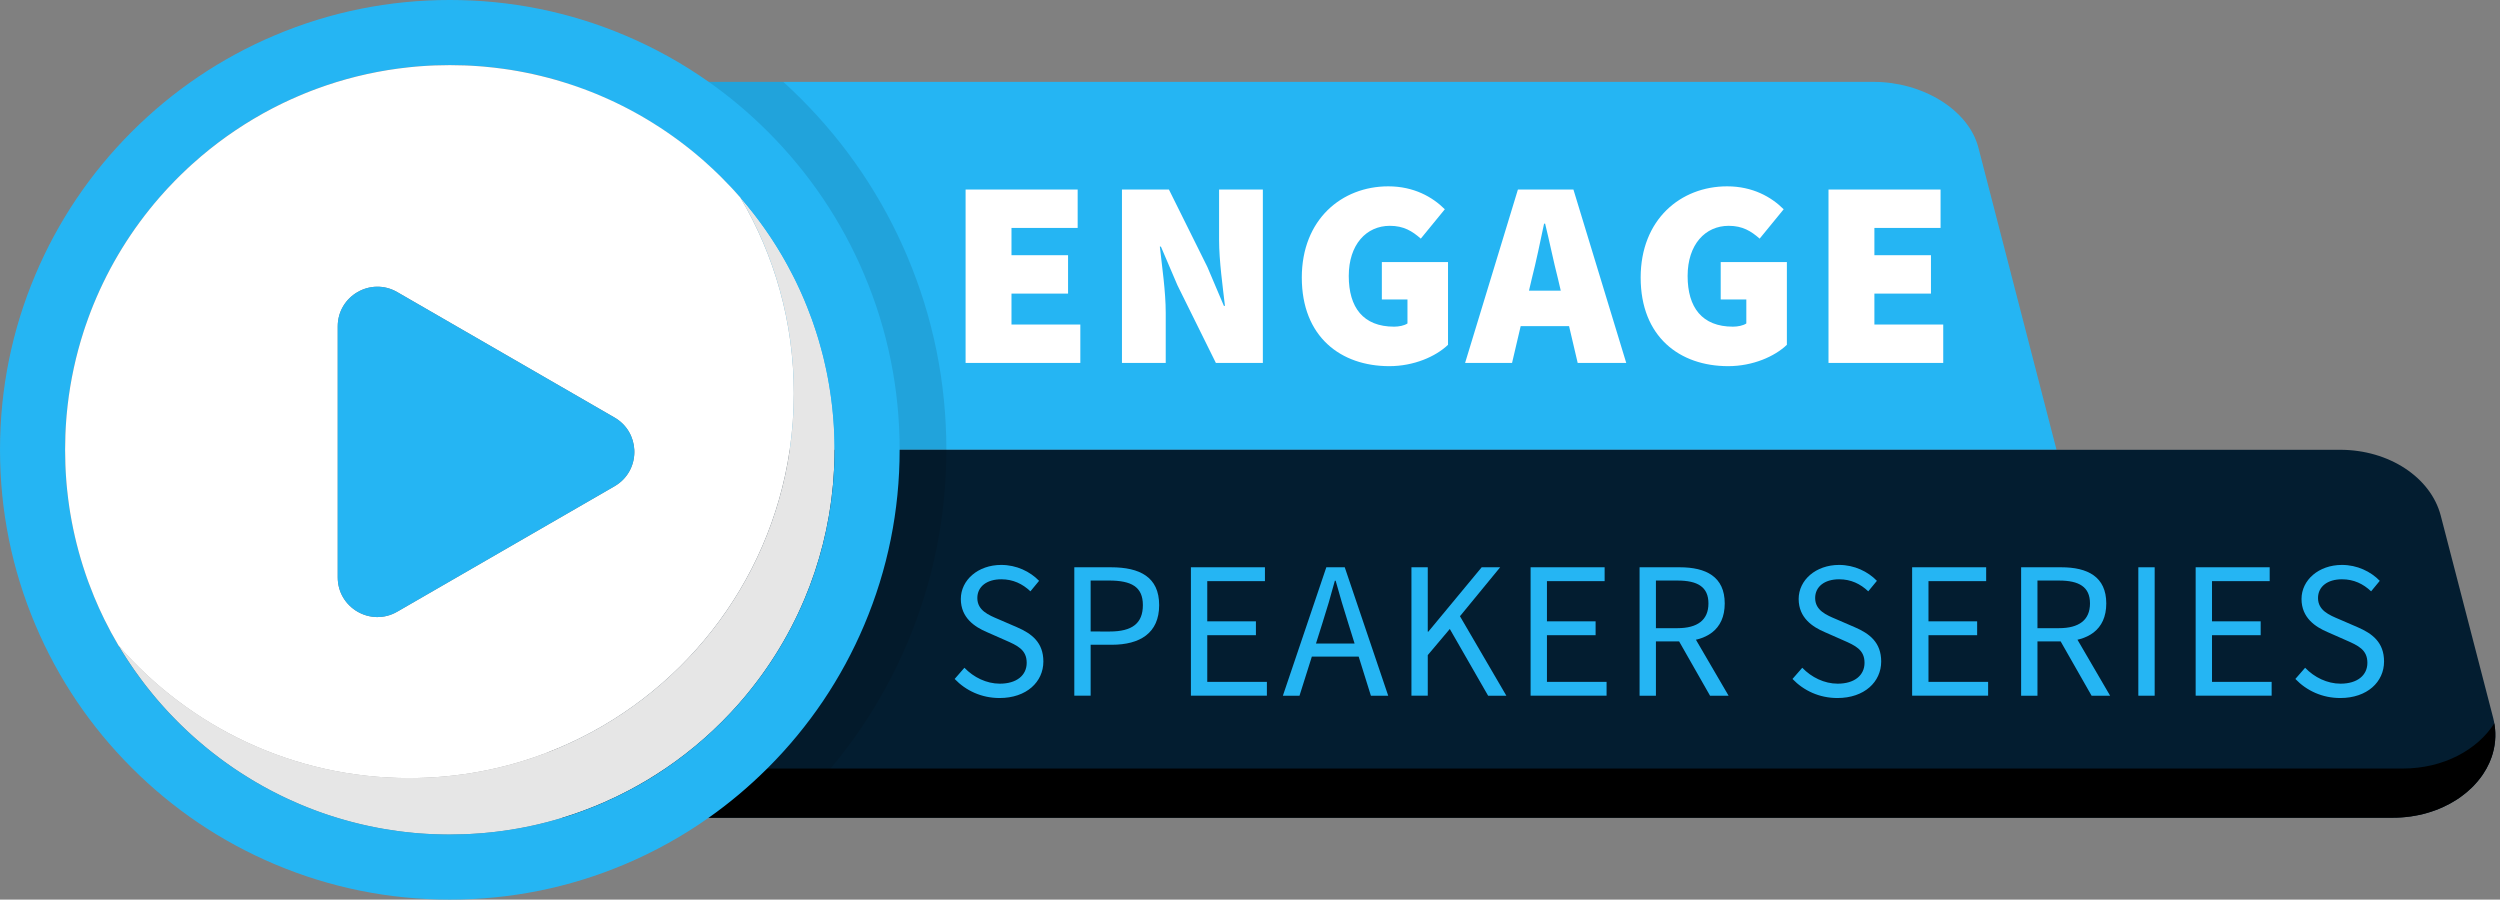
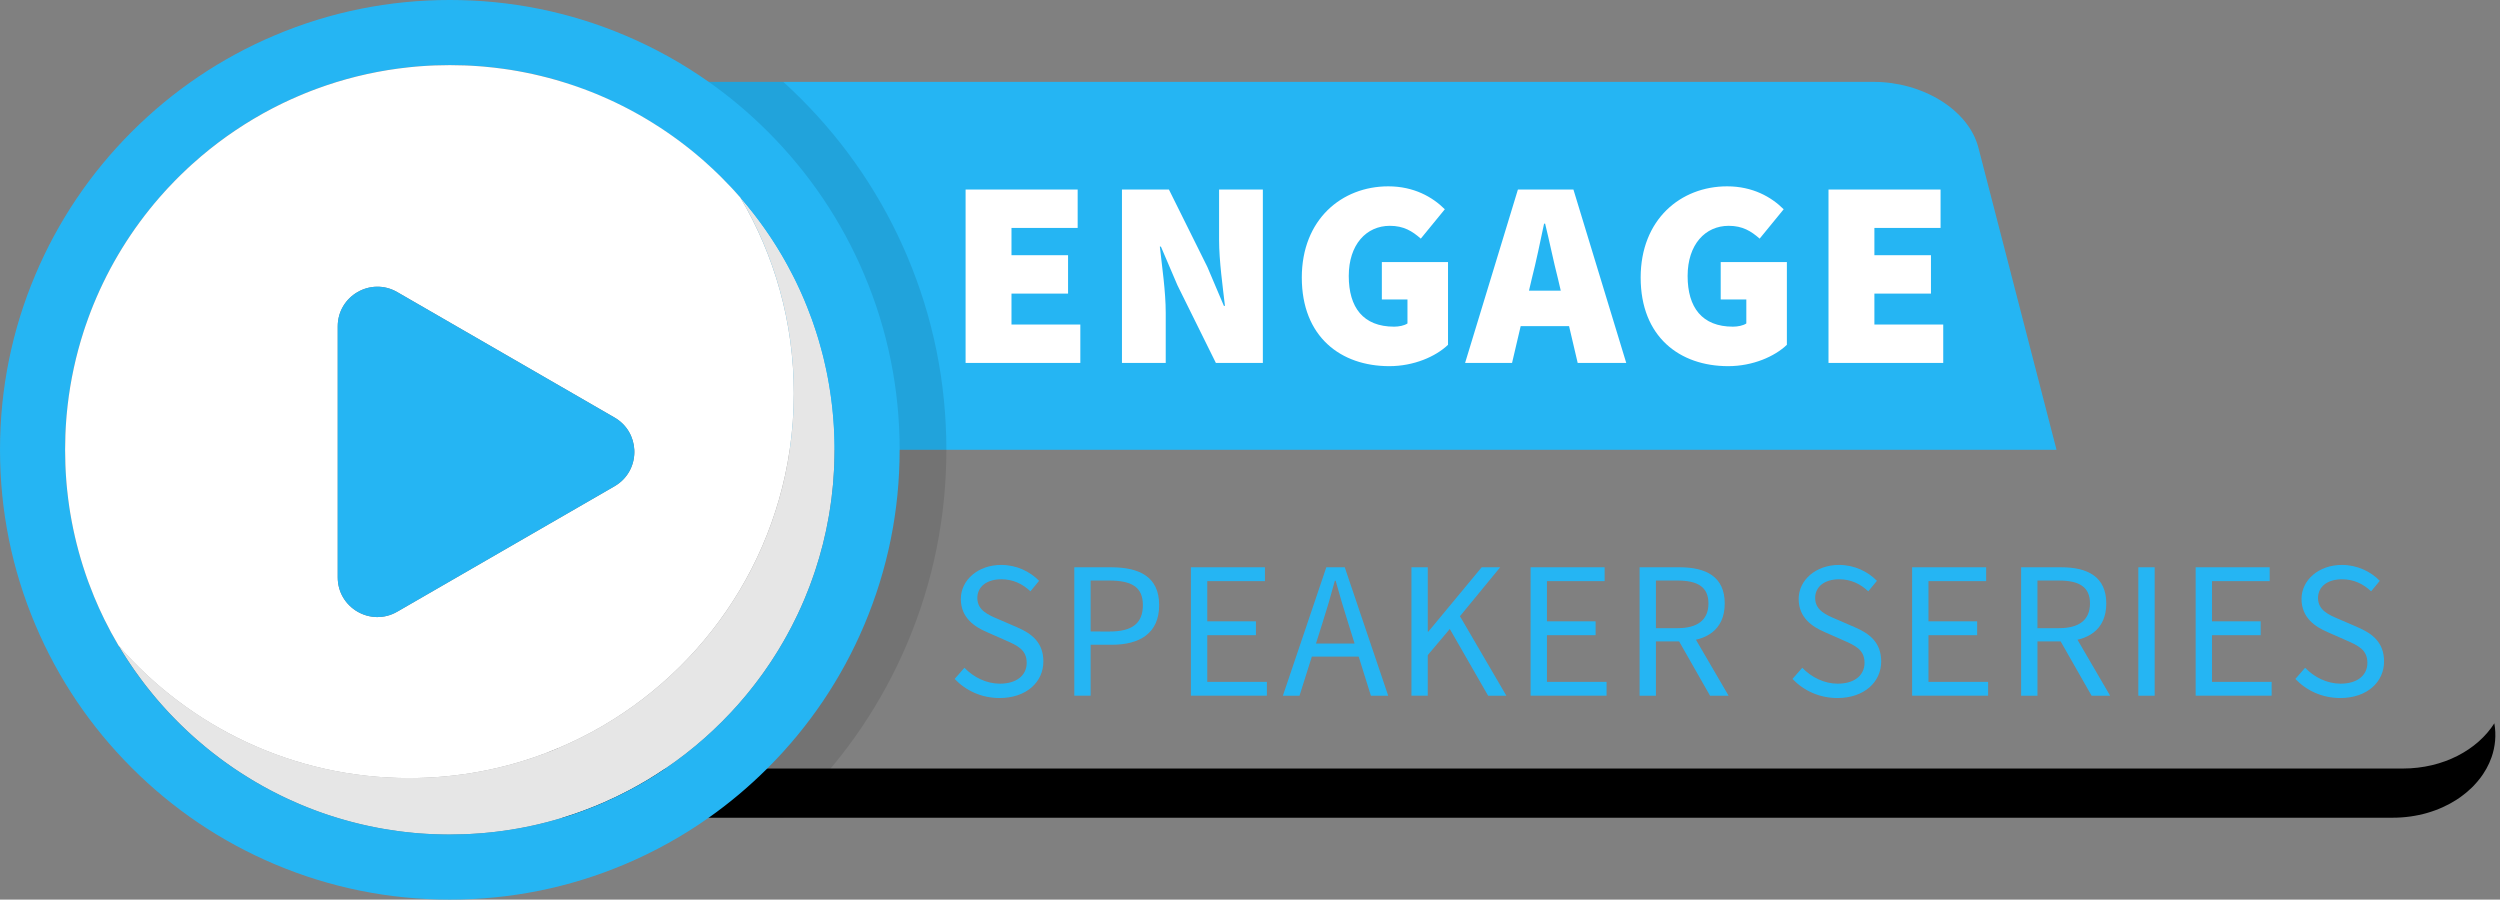
<svg xmlns="http://www.w3.org/2000/svg" fill="none" height="86" viewBox="0 0 239 86" width="239">
  <rect x="0" y="0" width="239" height="86" fill="#808080" stroke="none" />
  <clipPath id="a">
    <path d="m0 0h238.557v86h-238.557z" />
  </clipPath>
  <g clip-path="url(#a)">
    <path d="m196.6 43h-121.105c.26-1.763.395-3.566.395-5.401 0-6.825-1.86-13.216-5.099-18.696-.184-.212-.371-.422-.561-.632-.098-.109-.198-.216-.298-.324-.301-.323-.608-.64-.92-.952-.106-.106-.212-.211-.318-.314-.186-.18-.373-.36-.562-.538-.245-.23-.493-.457-.744-.679-.221-.196-.445-.388-.67-.578-.02-.017-.041-.034-.06-.051-.214-.18-.43-.358-.649-.534-.008-.006-.016-.012-.022-.018-2.116-1.695-4.424-3.162-6.885-4.361-.025-.012-.048-.024-.073-.035-.243-.118-.489-.234-.736-.347-.029-.013-.058-.026-.086-.039-.543-.247-1.092-.48-1.649-.701-.017-.007-.034-.013-.052-.02-.249-.098-.498-.194-.75-.286-.046-.017-.091-.034-.139-.051-.271-.098-.542-.195-.815-.288-.338-.114-.676-.222-1.018-.327h125.342c4.634 0 9.064 2.63 10.013 6.302l7.464 28.871z" fill="#25b5f3" />
-     <path d="m238.31 72.019c-.035.126-.074.25-.117.373h-.002c-.064.187-.136.37-.217.549-.082.18-.171.358-.268.534-.097.174-.2.345-.313.513-.073.113-.151.222-.232.331-.202.272-.424.534-.665.785-.048.05-.097.098-.146.148-.025.026-.051.051-.078.074-.325.317-.681.612-1.064.884-.118.084-.238.165-.363.245-1.662 1.07-3.774 1.719-6.107 1.719h-176.367v-6.259c.328-.127.654-.259.977-.395 11.65-4.895 20.248-15.617 22.146-28.519h148.234c4.646 0 8.657 2.63 9.609 6.302l5.008 19.32c.264 1.02.273 2.026.068 2.982 0 .004-.002.009-.003.013-.027.127-.059.254-.094.379-.003.006-.004.014-.007.021z" fill="#031d30" />
    <path d="m238.193 72.391h-.002c-.064.186-.137.369-.217.549-.082.18-.171.358-.268.534-.097.174-.201.345-.313.513-.074.112-.153.222-.232.331-.203.272-.426.535-.665.785-.048.05-.097.098-.146.148-.025.026-.051.051-.078.075-.325.317-.681.612-1.064.884-.118.084-.239.165-.363.245-1.662 1.07-3.774 1.719-6.107 1.719h-176.367v-6.259c.328-.127.654-.259.977-.395v1.952h176.367c3.872 0 7.134-1.788 8.743-4.323.198 1.122.09 2.221-.265 3.244z" fill="#000" />
    <path d="m79.782 43c0 .475-.009.95-.028 1.422-.005.157-.013.314-.021.471-.022.45-.054.897-.092 1.343-.003.039-.006.077-.01.115-.348 3.856-1.292 7.542-2.738 10.963h-.001c-1.567 3.706-3.724 7.1-6.352 10.067-.222.251-.449.5-.679.744-.279.298-.562.591-.852.88-.289.289-.582.573-.88.852-.255.239-.514.476-.777.708-1.184 1.046-2.436 2.018-3.748 2.906-1.112.753-2.268 1.448-3.463 2.078-.394.208-.793.408-1.194.602-.403.195-.81.382-1.22.561-.272.119-.547.235-.823.348-.417.171-.836.334-1.256.487-.283.103-.565.203-.85.299-.338.114-.676.222-1.018.327-2.11.646-4.302 1.108-6.555 1.366-.288.033-.577.061-.866.088-.041.005-.081.009-.122.012-.446.038-.893.069-1.343.092-.157.008-.314.016-.471.021-.472.018-.947.028-1.422.028-.156 0-.31-.001-.466-.003-.025 0-.051-.001-.077-.001-.03 0-.059-.001-.088-.001-.203-.004-.404-.008-.607-.016-.051-.001-.103-.003-.156-.005-.009 0-.018 0-.029 0-.157-.005-.314-.013-.471-.021-.156-.008-.313-.016-.468-.026h-.003c-.152-.009-.303-.021-.454-.031-.004-.001-.008-.001-.012-.001-.099-.008-.199-.016-.298-.024-.035-.003-.072-.005-.108-.009-.02-.001-.039-.003-.06-.005-.047-.004-.093-.008-.14-.013-.281-.026-.562-.055-.841-.088-.13-.016-.259-.031-.387-.047-.408-.051-.814-.11-1.216-.175-.101-.016-.202-.033-.301-.05-.149-.025-.298-.051-.446-.079-.103-.018-.205-.037-.307-.056-.149-.029-.298-.059-.446-.089-.059-.012-.118-.024-.175-.037-.102-.02-.203-.042-.303-.064-.137-.029-.275-.06-.412-.092-.021-.005-.042-.01-.063-.014-.13-.03-.259-.061-.389-.093-.195-.047-.387-.096-.58-.146-.101-.025-.202-.052-.302-.08-.243-.065-.484-.133-.725-.204-.091-.026-.184-.054-.276-.081-.111-.033-.221-.067-.331-.101-.144-.044-.288-.09-.43-.137-.128-.041-.255-.084-.382-.126-.072-.024-.143-.047-.214-.073-.034-.012-.068-.024-.101-.035-.052-.018-.105-.037-.157-.055-.103-.035-.205-.072-.307-.11-.039-.013-.077-.027-.116-.042-.077-.028-.154-.056-.232-.086-.061-.022-.122-.044-.183-.068-.141-.054-.284-.108-.425-.165-.073-.029-.146-.058-.218-.088-.061-.024-.124-.048-.184-.075-.029-.012-.058-.024-.086-.035-.114-.046-.228-.093-.34-.141-.037-.016-.073-.031-.11-.047-.069-.03-.139-.059-.207-.09-.251-.107-.502-.22-.751-.335-.052-.024-.106-.048-.16-.073-.026-.013-.051-.025-.076-.037-.034-.016-.068-.031-.102-.048-.076-.034-.15-.069-.225-.107-.091-.043-.182-.088-.272-.132-.245-.12-.487-.243-.727-.368-.046-.022-.091-.046-.137-.072-.02-.011-.039-.021-.058-.03-.022-.01-.044-.022-.067-.035-.437-.232-.869-.472-1.295-.721-.16-.094-.319-.188-.477-.284-.36-.217-.716-.439-1.067-.67-.149-.097-.298-.195-.445-.294-.148-.098-.293-.198-.438-.298-.198-.137-.393-.275-.586-.416-.131-.093-.26-.188-.389-.284-.286-.212-.57-.429-.85-.651-.078-.061-.157-.123-.234-.186-.054-.042-.107-.085-.161-.13-.081-.065-.162-.132-.242-.198-.263-.216-.522-.437-.778-.661-.014-.01-.029-.024-.042-.037-.013-.012-.028-.024-.041-.037-.044-.038-.088-.076-.132-.114-.005-.005-.012-.011-.018-.017-.044-.041-.09-.081-.136-.123-.031-.028-.063-.055-.094-.084-.033-.03-.065-.059-.098-.089-.116-.106-.234-.213-.351-.322-.098-.094-.198-.186-.294-.28-.077-.073-.154-.146-.23-.221-.03-.029-.059-.056-.088-.085-.106-.102-.211-.205-.314-.31-.132-.132-.264-.266-.392-.4-.084-.082-.164-.166-.241-.25-.05-.051-.098-.102-.146-.154-.025-.025-.048-.05-.072-.076-.064-.067-.127-.135-.188-.203-.041-.042-.078-.085-.116-.127-.127-.137-.251-.275-.374-.415-.106-.12-.212-.241-.315-.362-.083-.094-.164-.19-.245-.286-.093-.108-.184-.218-.275-.328-.191-.23-.379-.463-.562-.699-.08-.099-.158-.201-.235-.302-.03-.037-.059-.075-.086-.113-.073-.096-.145-.191-.216-.286-.187-.247-.369-.497-.547-.75-.074-.106-.149-.212-.224-.319-.004-.004-.006-.008-.009-.013-.082-.119-.165-.239-.246-.36-.267-.394-.526-.793-.776-1.198-.056-.089-.111-.178-.166-.268-.08-.131-.16-.264-.237-.396 6.743 7.767 16.69 12.677 27.783 12.677 4.675 0 9.148-.872 13.262-2.463.328-.127.654-.259.977-.395 11.65-4.895 20.248-15.617 22.146-28.519.26-1.763.395-3.566.395-5.401 0-6.825-1.86-13.216-5.099-18.696l.028.031c.191.221.379.445.566.671.187.226.371.457.553.688.085.107.169.215.251.323.097.126.192.251.286.378.088.117.174.233.259.351.102.14.204.28.305.422.148.209.293.42.437.632.15.221.298.445.444.671.061.093.122.187.18.282.02.03.041.061.06.094.063.101.127.201.188.303.069.111.137.224.204.336.005.006.009.014.014.022.064.107.128.216.191.324.127.213.25.429.37.646.05.088.098.175.146.264.222.403.437.812.644 1.227.033.067.067.134.099.202.047.094.093.188.137.282.044.09.088.18.13.271.05.105.098.208.145.313.118.255.233.51.344.769.012.026.022.051.033.077.029.065.058.132.086.199h.001c.013.034.028.065.039.098.084.195.164.391.241.589.14.351.275.704.404 1.061.042.115.084.23.124.347.046.131.092.262.136.394.061.178.12.357.178.539.027.081.052.161.077.242.027.086.055.174.081.26.005.016.01.031.014.048.038.123.075.245.11.367.117.395.226.794.33 1.196.037.141.072.284.106.425.101.413.195.829.283 1.249.022.11.044.218.065.328.003.011.005.021.006.031.024.118.046.235.068.353.005.026.01.054.014.081.024.124.046.248.067.373.025.137.047.275.069.412.018.114.037.229.054.344.022.144.044.289.064.436.022.152.042.305.061.459.018.141.035.284.052.426.001.011.003.022.004.034.014.128.029.256.042.386.014.14.028.28.041.421.012.126.022.251.033.377.004.026.005.052.007.079.009.119.018.239.026.36.003.018.004.038.004.058.008.097.014.192.02.289.008.12.014.242.02.362.008.15.014.301.02.451.003.021.003.043.003.064.003.048.004.098.005.146.001.03.003.061.003.091.003.063.005.127.006.19v.02c.001.024.001.046.001.068.004.132.007.264.008.396.001.156.003.31.003.466z" fill="#fff" />
    <path d="m79.782 43c0 .475-.009.95-.028 1.422-.005.157-.013.314-.021.471-.022.45-.054.897-.092 1.343-.003.039-.006.077-.01.115-.348 3.856-1.292 7.542-2.738 10.963h-.001c-1.567 3.706-3.724 7.1-6.352 10.067-.222.251-.449.5-.679.744-.279.298-.562.591-.852.88-.289.289-.582.573-.88.852-.255.239-.514.476-.777.708-1.184 1.046-2.436 2.018-3.748 2.906-1.112.753-2.268 1.448-3.463 2.078-.394.208-.793.408-1.194.602-.403.195-.81.382-1.22.561-.272.119-.547.235-.823.348-.417.171-.836.334-1.256.487-.283.103-.565.203-.85.299-.338.114-.676.222-1.018.327-2.11.646-4.302 1.108-6.555 1.366-.288.033-.577.061-.866.088-.041.005-.081.009-.122.012-.446.038-.893.069-1.343.092-.157.008-.314.016-.471.021-.472.018-.947.028-1.422.028-.156 0-.31-.001-.466-.003-.026 0-.052-.001-.077-.001-.03 0-.059-.001-.088-.001-.203-.004-.404-.008-.607-.016-.051-.001-.103-.003-.156-.005-.009 0-.018 0-.029 0-.144-.005-.289-.011-.433-.018-.01 0-.02-.001-.03-.001-.103-.005-.208-.012-.311-.017h-.006c-.052-.004-.106-.007-.158-.011h-.003c-.048-.003-.096-.006-.144-.009-.103-.008-.207-.014-.31-.022-.004-.001-.008-.001-.012-.001-.075-.005-.148-.012-.222-.017-.025 0-.051-.004-.076-.006-.035-.003-.072-.005-.108-.009-.02-.003-.041-.004-.06-.005-.047-.004-.093-.008-.14-.013-.281-.026-.562-.055-.841-.088-.027-.004-.055-.007-.081-.009-.102-.013-.204-.025-.306-.038-.408-.051-.814-.11-1.216-.175-.101-.016-.202-.033-.301-.05-.149-.025-.298-.051-.446-.079-.103-.018-.205-.037-.307-.056-.149-.029-.298-.059-.446-.089-.059-.012-.118-.024-.175-.037-.102-.02-.203-.042-.303-.064-.137-.029-.275-.06-.412-.092-.021-.005-.042-.01-.063-.014-.13-.03-.259-.061-.389-.093-.195-.047-.387-.096-.58-.146-.101-.025-.202-.052-.302-.08-.243-.065-.484-.133-.725-.204-.091-.026-.184-.054-.276-.081-.111-.033-.221-.067-.331-.101-.144-.044-.288-.09-.43-.137-.033-.011-.065-.021-.098-.031-.094-.031-.19-.063-.284-.094-.072-.024-.143-.047-.214-.073-.034-.012-.068-.024-.101-.035-.035-.01-.069-.024-.105-.035-.017-.006-.034-.013-.052-.02-.028-.009-.055-.02-.084-.029-.075-.026-.149-.052-.224-.081-.039-.013-.077-.027-.116-.042-.077-.028-.154-.056-.232-.086-.061-.022-.122-.046-.183-.068-.141-.054-.284-.108-.425-.165-.073-.029-.146-.058-.218-.088-.061-.024-.124-.048-.184-.075-.029-.012-.058-.024-.086-.035-.114-.046-.228-.093-.34-.141-.037-.016-.073-.031-.11-.047-.069-.03-.139-.059-.207-.09-.251-.107-.502-.22-.751-.335-.079-.037-.157-.073-.235-.11-.034-.016-.068-.031-.102-.048-.076-.034-.15-.069-.225-.107-.091-.043-.182-.088-.272-.132-.245-.12-.487-.243-.727-.368-.046-.022-.091-.046-.137-.072-.02-.011-.039-.021-.058-.03-.022-.01-.044-.022-.067-.035-.437-.232-.869-.472-1.295-.721-.16-.094-.319-.188-.477-.284-.36-.217-.716-.439-1.067-.67-.149-.097-.298-.195-.445-.294-.148-.098-.293-.198-.438-.298-.198-.137-.393-.275-.586-.416-.131-.093-.26-.188-.389-.284-.286-.212-.57-.429-.85-.651-.078-.061-.157-.123-.234-.186-.054-.042-.107-.085-.161-.13-.081-.065-.162-.132-.242-.198-.263-.216-.522-.437-.778-.661-.014-.01-.029-.024-.042-.037-.013-.012-.028-.024-.041-.037-.097-.082-.192-.168-.286-.254-.031-.028-.063-.055-.094-.084-.033-.03-.065-.059-.098-.089-.116-.106-.234-.213-.351-.322-.096-.09-.191-.18-.286-.271-.003-.003-.005-.005-.008-.009-.013-.011-.026-.022-.038-.034-.064-.063-.128-.124-.192-.187-.028-.026-.055-.054-.084-.08 0 0-.003-.003-.004-.005-.029-.028-.058-.055-.086-.084-.076-.076-.152-.15-.228-.226-.132-.132-.264-.266-.392-.4-.084-.082-.164-.166-.241-.25-.029-.028-.054-.055-.08-.082-.022-.024-.044-.047-.067-.072-.025-.025-.048-.05-.072-.076-.064-.067-.127-.135-.188-.203-.041-.042-.078-.085-.116-.127-.127-.137-.251-.275-.374-.415-.106-.12-.212-.241-.315-.362-.024-.025-.044-.05-.067-.076-.06-.069-.12-.14-.178-.211-.068-.079-.135-.157-.2-.237-.025-.03-.05-.06-.075-.092-.191-.23-.379-.463-.562-.699-.08-.099-.158-.201-.235-.302-.03-.037-.059-.075-.086-.113-.073-.096-.145-.191-.216-.286-.187-.247-.369-.497-.547-.75-.074-.106-.149-.212-.224-.319-.004-.004-.006-.008-.009-.013-.082-.119-.165-.239-.246-.36-.267-.394-.526-.793-.776-1.198-.056-.089-.111-.178-.166-.268-.08-.131-.16-.264-.237-.396 6.743 7.767 16.69 12.677 27.783 12.677 4.675 0 9.148-.872 13.262-2.463.328-.127.654-.259.977-.395 11.65-4.895 20.248-15.617 22.146-28.519.26-1.763.395-3.566.395-5.401 0-6.825-1.86-13.216-5.099-18.696l.028.031c.077.09.156.18.233.271.086.102.171.205.258.307.025.031.051.061.076.093.187.226.371.457.553.688.085.107.169.215.251.323.097.126.192.251.286.378.088.117.174.233.259.351.102.14.204.28.305.422.148.209.293.42.437.632.15.221.298.445.444.671.061.093.122.187.18.282.02.03.041.061.06.094.063.101.127.201.188.303.069.111.137.224.204.336.005.006.009.014.014.022.064.107.128.216.191.324.127.213.25.429.37.646.05.088.098.175.146.264.222.403.437.812.644 1.227.033.067.067.134.099.202.026.054.054.107.08.161.02.041.039.081.058.122.044.09.088.18.13.271.05.105.098.208.145.313.118.255.233.51.344.769.012.026.022.051.033.077.043.098.085.198.127.297.084.195.164.391.241.589.14.351.275.704.404 1.061.031.084.061.168.091.251.011.031.022.063.033.096.046.131.092.262.136.394.061.178.12.357.178.539.027.081.052.161.077.242.027.086.055.174.081.26.005.016.01.031.014.048.038.123.075.245.11.367.117.395.226.794.33 1.196.037.141.072.284.106.425.101.413.195.829.283 1.249.022.11.044.218.065.328.003.011.005.021.006.031.024.118.046.235.068.353.005.026.01.054.014.081.024.124.046.248.067.373.025.137.047.275.069.412.018.114.037.229.054.344.022.144.044.289.064.436.022.152.042.305.061.459.018.141.035.284.052.426.001.011.003.022.004.034.014.128.029.256.042.386.014.14.028.28.041.421.012.126.022.251.033.377.004.026.005.052.007.079.009.119.018.239.026.36.003.018.004.038.004.058.008.097.014.192.02.289.003.037.004.073.006.11.005.084.009.167.013.252.003.031.004.063.005.096.006.118.012.237.014.356.003.021.003.043.003.064.003.048.004.098.005.146.001.03.003.061.003.091.001.018.003.038.001.056.003.051.004.102.005.153.001.024.001.046.001.068.004.132.007.264.008.396.001.156.003.31.003.466z" fill="#000" opacity=".1" />
    <path d="m80.415 27.198c2.117 5.003 3.189 10.319 3.189 15.802 0 5.483-1.073 10.799-3.189 15.802-2.045 4.835-4.972 9.176-8.703 12.906-2.534 2.534-5.35 4.697-8.411 6.464h11.582c.573-.521 1.135-1.057 1.686-1.607 4.359-4.358 7.781-9.435 10.172-15.087 2.476-5.855 3.732-12.072 3.732-18.478 0-6.407-1.256-12.624-3.732-18.479-2.391-5.653-5.813-10.728-10.172-15.087-.551-.551-1.113-1.087-1.687-1.608h-11.582c3.061 1.768 5.879 3.931 8.412 6.464 3.729 3.729 6.658 8.072 8.703 12.906z" fill="#000" opacity=".1" />
    <path d="m82.625 26.261c-2.165-5.121-5.266-9.719-9.214-13.668-1.761-1.761-3.65-3.351-5.658-4.766-2.496-1.761-5.173-3.247-8.011-4.447-5.303-2.243-10.936-3.38-16.74-3.38-5.804 0-11.435 1.137-16.738 3.38-5.121 2.166-9.72 5.266-13.668 9.214-3.948 3.948-7.049 8.547-9.214 13.668-2.243 5.303-3.381 10.935-3.381 16.739s1.138 11.435 3.381 16.739c2.165 5.121 5.265 9.719 9.214 13.666 3.948 3.949 8.547 7.049 13.668 9.215 5.303 2.243 10.936 3.38 16.738 3.38 5.803 0 11.437-1.137 16.74-3.38 2.837-1.201 5.515-2.687 8.011-4.447 1.983-1.397 3.85-2.967 5.591-4.702.022-.021.044-.043.067-.065 3.948-3.948 7.049-8.545 9.214-13.666 2.243-5.304 3.381-10.935 3.381-16.739s-1.138-11.436-3.381-16.739zm-34.556 53.171s-.005.001-.008.001c-.277.038-.556.073-.835.105-.288.034-.577.063-.866.088-.041.005-.081.009-.122.012-.111.009-.224.02-.335.027-.216.017-.433.031-.65.044-.119.008-.239.013-.358.02-.157.009-.314.016-.471.021-.472.018-.947.027-1.422.027-.156 0-.31-.001-.466-.003-.025 0-.051-.001-.077-.001-.03 0-.059-.001-.088-.001-.203-.004-.404-.008-.607-.016-.051-.001-.103-.003-.156-.005-.009 0-.018 0-.029 0-.078-.003-.157-.005-.235-.009-.067-.003-.132-.005-.198-.009-.011 0-.02-.001-.03-.001-.003 0-.005 0-.008-.001-.067-.003-.135-.005-.203-.01-.034 0-.067-.003-.101-.005h-.006c-.054-.004-.106-.007-.158-.011h-.003c-.048-.003-.096-.007-.144-.009-.028 0-.056-.004-.084-.006-.076-.004-.15-.011-.226-.016-.077-.005-.156-.012-.234-.018-.025 0-.051-.004-.076-.007-.035-.003-.072-.005-.109-.009-.02-.001-.039-.003-.06-.005-.047-.004-.093-.008-.14-.013-.281-.025-.561-.055-.841-.088-.027-.003-.054-.006-.081-.009-.102-.012-.204-.025-.306-.038-.102-.012-.204-.025-.306-.039-1.911-.256-3.793-.663-5.635-1.22-.111-.033-.221-.067-.331-.101-.144-.043-.288-.089-.43-.137-.033-.009-.065-.021-.098-.031-.094-.03-.188-.061-.284-.094-.072-.024-.142-.047-.214-.073-.034-.01-.068-.022-.101-.035-.035-.01-.069-.024-.105-.035-.046-.016-.091-.031-.136-.048-.075-.026-.149-.052-.224-.081-.039-.013-.079-.028-.116-.042-.077-.027-.154-.056-.232-.086-.061-.022-.122-.044-.183-.068-.141-.054-.284-.109-.425-.165-.073-.029-.146-.058-.218-.088-.061-.024-.124-.048-.184-.075-.03-.012-.059-.024-.086-.035-.114-.046-.228-.093-.34-.141-.037-.016-.073-.031-.11-.047-.069-.029-.139-.059-.207-.09-.251-.107-.502-.22-.751-.335-.052-.024-.106-.048-.16-.073-.025-.012-.051-.024-.076-.037-.034-.014-.068-.031-.102-.048-.076-.034-.15-.069-.225-.107-.092-.042-.182-.086-.272-.132-.245-.119-.487-.241-.727-.368-.046-.022-.092-.046-.137-.072-.02-.008-.039-.018-.058-.03-.022-.011-.044-.022-.067-.035-.123-.065-.246-.131-.367-.198-.096-.051-.19-.102-.284-.157-1.864-1.033-3.631-2.229-5.291-3.579-.081-.064-.161-.129-.242-.198-.262-.216-.522-.435-.778-.66-.014-.011-.029-.024-.042-.037-.058-.048-.115-.099-.173-.15-.004-.004-.008-.006-.012-.012-.001-.001-.004-.003-.006-.005-.077-.068-.153-.136-.23-.207-.033-.029-.065-.059-.098-.089-.116-.106-.234-.213-.351-.322-.05-.047-.098-.093-.148-.14-.046-.043-.093-.088-.139-.131-.016-.014-.03-.029-.046-.043-.064-.063-.128-.124-.192-.187-.028-.026-.055-.054-.084-.08-.03-.03-.06-.06-.09-.089-.076-.076-.152-.15-.228-.226-.132-.132-.264-.266-.392-.4-.075-.073-.146-.148-.216-.222-.013-.014-.027-.029-.041-.043-.021-.022-.043-.044-.064-.067-.022-.024-.044-.047-.067-.072-.025-.025-.048-.05-.072-.076-.063-.067-.127-.135-.188-.203-.041-.042-.079-.085-.117-.127-.127-.137-.251-.275-.374-.415-.052-.06-.106-.12-.158-.18-.064-.073-.127-.145-.19-.218-.012-.013-.022-.026-.034-.039-.034-.039-.067-.077-.101-.116-.093-.11-.186-.22-.277-.331-.025-.03-.051-.061-.074-.091-.097-.115-.191-.23-.284-.347-.135-.166-.268-.334-.398-.502-1.542-1.976-2.871-4.101-3.975-6.354-.305-.619-.593-1.248-.862-1.886-.039-.093-.078-.187-.116-.28-.182-.441-.356-.885-.521-1.334-.055-.149-.11-.299-.162-.45-.054-.15-.106-.302-.157-.454-.634-1.871-1.115-3.784-1.435-5.731-.031-.179-.059-.358-.085-.538 0-.008 0-.016-.004-.024-.08-.532-.148-1.067-.204-1.605-.02-.183-.037-.365-.054-.548-.004-.038-.008-.076-.01-.115-.009-.111-.018-.224-.027-.335-.017-.224-.033-.447-.046-.671-.007-.113-.013-.225-.018-.338-.008-.157-.016-.314-.021-.471-.018-.472-.027-.947-.027-1.422s.009-.95.027-1.422c.005-.157.013-.314.021-.471.005-.113.012-.225.018-.338.013-.224.029-.447.046-.671.009-.111.018-.224.027-.335.003-.039.007-.077.01-.115.025-.292.055-.582.089-.873.275-2.422.789-4.798 1.54-7.11.05-.154.101-.309.153-.462.097-.285.196-.569.3-.85.076-.208.154-.416.234-.624.08-.207.162-.413.246-.619.001-.005.004-.011.007-.014.055-.137.112-.275.17-.412 1.517-3.585 3.571-6.874 6.122-9.802.174-.2.351-.399.53-.597.103-.114.207-.226.313-.34.2-.213.402-.425.606-.634.103-.106.208-.212.314-.318.106-.106.212-.211.318-.314.209-.204.421-.405.634-.606.114-.106.226-.209.34-.313.313-.284.629-.562.952-.835 2.098-1.782 4.374-3.311 6.81-4.575.202-.103.403-.207.606-.307.004-.003.008-.005.012-.006.111-.055.221-.109.334-.164.088-.042.177-.085.266-.127.101-.047.201-.094.302-.141.082-.039.165-.076.247-.114.221-.099.443-.198.667-.293.068-.031.136-.06.204-.089.137-.058.275-.115.412-.17.004-.003.009-.005.014-.007.205-.084.412-.166.619-.246.208-.08.416-.158.624-.234.281-.105.565-.204.849-.3 2.56-.869 5.197-1.445 7.892-1.727.182-.02.364-.037.547-.054.041-.005.081-.009.122-.012.111-.009.224-.018.335-.027.216-.017.433-.031.65-.044.119-.007.239-.013.358-.02.157-.008.314-.016.471-.021.474-.018.947-.027 1.422-.027.475 0 .95.009 1.422.027.157.005.314.013.471.021.119.007.239.013.358.02.217.013.434.027.65.044.111.009.224.018.335.027.041.003.081.007.122.012.289.025.578.054.866.088.279.031.557.067.835.105h.008c1.941.266 3.851.685 5.72 1.26.339.103.675.212 1.01.327.137.046.273.093.409.141.021.008.042.014.063.022.135.047.269.095.403.145.145.052.289.106.433.162.132.05.264.101.395.153.157.061.313.124.468.188.012.004.024.009.037.014.103.042.208.085.311.129.022.009.043.018.065.029.003.001.005.003.009.004.283.119.564.243.842.371.446.201.888.413 1.324.634.11.055.22.11.328.169.043.02.085.042.127.065.303.157.603.319.901.487 1.913 1.065 3.722 2.3 5.417 3.695.005.004.011.009.017.013.118.096.233.192.349.292.098.082.198.166.296.253.026.022.052.046.08.068.105.09.208.182.311.273.251.222.5.449.744.679.19.177.377.356.562.538.106.103.212.208.318.314.313.313.62.63.92.952.101.109.2.216.298.324.191.209.378.419.561.632.011.01.02.021.028.031.079.09.157.179.233.271.088.102.174.204.258.307.026.031.051.061.076.093 1.703 2.058 3.167 4.281 4.377 6.655.052.101.105.203.154.305.035.068.069.137.102.207.028.054.054.107.08.161.238.485.463.977.676 1.474.042.091.081.183.119.276h.001c.013.034.028.065.039.098.084.195.164.391.241.589.141.352.277.705.404 1.061.031.084.061.167.091.251.012.031.022.064.033.096.789 2.23 1.354 4.522 1.691 6.861.012.072.022.145.031.218.012.076.022.153.031.229.012.077.021.153.03.23.018.142.037.284.052.426.003.01.004.022.004.034.016.128.03.256.042.386.016.14.029.28.041.421.013.126.024.251.033.377.004.026.005.052.006.079.011.12.018.239.026.36.003.02.004.039.004.058.011.133.018.266.026.399.005.084.009.168.013.253.003.031.004.063.005.096.006.118.012.237.014.356.003.021.003.043.003.064.003.048.004.098.005.146.001.03.003.061.003.092.001.018.003.038.001.056.003.044.004.089.005.133v.02c.001.024.001.046.001.068.004.132.006.264.008.396.001.156.003.31.003.466 0 .475-.009.95-.027 1.422-.005.157-.012.314-.021.471-.022.45-.052.897-.091 1.343-.003.039-.007.077-.011.115-.033.361-.069.722-.114 1.08-.013.119-.029.238-.044.357-.029.228-.06.453-.094.679-.018.13-.038.259-.06.389-.037.237-.077.472-.12.706-.29 1.628-.693 3.231-1.206 4.804-.107.334-.22.666-.339.995-.11.311-.226.621-.347.93-.132.343-.27.683-.413 1.022h-.001c-.098.233-.198.463-.301.692-.101.228-.205.454-.311.679-.001.003-.001.004-.003.005-1.49 3.16-3.413 6.072-5.737 8.691-.222.251-.449.5-.679.744-.279.298-.562.591-.852.88-.289.289-.582.573-.88.852-.255.239-.514.476-.777.708-1.189 1.053-2.437 2.022-3.743 2.906-1.116.757-2.272 1.451-3.468 2.079-.394.209-.791.409-1.194.602-.403.195-.81.382-1.22.561-.136.06-.272.119-.409.177-.137.059-.276.115-.413.171-.417.171-.836.334-1.256.487-.282.105-.566.204-.85.3-.169.058-.339.114-.507.167-.169.055-.336.109-.505.16-1.869.574-3.778.994-5.718 1.26z" fill="#25b5f3" />
    <path d="m70.791 18.904c-.184-.212-.371-.422-.561-.632-.098-.109-.198-.216-.298-.324-.301-.323-.608-.64-.92-.952-.106-.106-.212-.211-.318-.314-.186-.18-.373-.36-.562-.538-.245-.23-.493-.457-.744-.679-.103-.091-.207-.182-.311-.273-.027-.022-.054-.046-.08-.068-.093-.081-.186-.16-.279-.237-.006-.006-.012-.012-.017-.016-.014-.013-.029-.025-.043-.035-.102-.086-.204-.171-.306-.256-.006-.004-.012-.009-.017-.013-.113-.091-.224-.183-.336-.273-.136-.11-.273-.217-.412-.324-.166-.13-.332-.258-.501-.383-.098-.074-.198-.148-.298-.221-.01-.009-.021-.017-.031-.024-.1-.073-.2-.146-.301-.218-.073-.054-.146-.106-.221-.158-.038-.026-.074-.054-.113-.079-.089-.064-.179-.127-.269-.188-.109-.075-.217-.149-.326-.221-.137-.093-.275-.184-.413-.276-.276-.18-.555-.357-.836-.53-.13-.08-.259-.158-.39-.237s-.262-.156-.394-.233c-.132-.077-.264-.153-.396-.228-.132-.075-.266-.149-.399-.222-.123-.068-.246-.135-.369-.2-.031-.017-.061-.034-.093-.05-.111-.059-.224-.118-.335-.175-.004-.003-.008-.005-.012-.006-.008-.004-.016-.008-.022-.011-.128-.068-.258-.133-.387-.198-.409-.207-.824-.404-1.243-.595-.28-.127-.56-.251-.843-.371-.004 0-.006-.003-.009-.004-.137-.059-.275-.115-.413-.173-.156-.064-.311-.127-.468-.188-.018-.008-.038-.014-.056-.021-.113-.046-.225-.089-.339-.132-.118-.046-.235-.089-.354-.132-.026-.01-.052-.021-.079-.03-.02-.008-.041-.014-.06-.021-.114-.043-.228-.084-.343-.124-.021-.008-.042-.014-.063-.022-.136-.048-.272-.095-.409-.141-.338-.114-.676-.222-1.018-.327-1.846-.565-3.756-.99-5.713-1.26-.003 0-.005 0-.008 0-.277-.038-.556-.072-.835-.105-.288-.033-.577-.061-.866-.088-.041-.005-.081-.009-.122-.012-.111-.009-.224-.018-.335-.027-.216-.017-.433-.031-.65-.044-.119-.007-.239-.013-.358-.02-.157-.008-.314-.016-.471-.021-.472-.018-.947-.027-1.422-.027-.475 0-.948.009-1.422.027-.157.005-.314.013-.471.021-.119.007-.239.013-.358.02-.217.013-.434.027-.65.044-.111.009-.224.018-.335.027-.041.003-.081.007-.122.012-.183.017-.365.034-.547.054-2.731.288-5.371.874-7.892 1.727-.284.097-.568.196-.849.3-.208.076-.417.154-.624.234-.207.08-.413.162-.619.246-.005.001-.01.004-.014.007-.207.084-.412.17-.616.259-.224.095-.446.194-.667.293-.082.038-.165.076-.247.114-.101.047-.202.094-.302.141-.089.042-.178.085-.266.127-.113.055-.222.109-.334.164-.004.001-.008.004-.012.006-.203.101-.404.204-.606.307-2.443 1.273-4.726 2.81-6.81 4.575-.323.272-.64.551-.952.835-.114.103-.226.207-.34.313-.213.2-.425.402-.634.606-.106.103-.212.208-.318.314-.106.106-.211.212-.314.318-.204.209-.406.421-.606.634-.106.114-.209.226-.313.34-.179.198-.356.396-.53.596-2.62 3.015-4.758 6.459-6.292 10.214-.003.004-.005.009-.007.014-.084.205-.166.412-.246.619-.08.207-.158.416-.234.624-.103.281-.203.565-.3.85-.052.153-.103.307-.153.462-.738 2.281-1.26 4.659-1.54 7.111-.033.29-.063.581-.089.872-.004.038-.008.076-.01.115-.009.111-.018.224-.027.335-.017.224-.033.447-.046.671-.007.113-.013.225-.018.338-.008.157-.016.314-.021.471-.018.472-.027.947-.027 1.422s.009.95.027 1.422c.005.157.013.314.021.471.005.113.012.225.018.338.013.224.029.447.046.671.009.111.018.224.027.335.003.039.007.077.01.115.017.183.034.365.054.548.056.538.126 1.074.204 1.605.003.008.003.016.004.024.027.179.056.358.085.538.327 1.967.81 3.882 1.435 5.73.051.152.103.302.157.454.052.15.107.3.162.45.165.449.339.893.521 1.334.303.734.631 1.457.978 2.166.419.852.87 1.683 1.35 2.497 0 .001.001.001.003.003 6.743 7.767 16.69 12.677 27.783 12.677 4.675 0 9.148-.873 13.261-2.463.328-.127.654-.259.977-.395 11.65-4.895 20.248-15.617 22.146-28.519.26-1.763.395-3.566.395-5.401 0-6.825-1.86-13.216-5.099-18.695zm-12.041 27.582-5.401 3.118-.977.564-14.396 8.31c-2.529 1.46-5.69-.365-5.69-3.284v-23.987c0-2.92 3.162-4.744 5.69-3.284l14.396 8.311 6.378 3.682c1.197.692 1.829 1.876 1.892 3.084.069 1.342-.561 2.717-1.892 3.486z" fill="#fff" />
    <path d="m58.749 46.486-5.401 3.118-.977.564-14.396 8.31c-2.529 1.46-5.69-.365-5.69-3.284v-23.987c0-2.92 3.162-4.744 5.69-3.284l14.396 8.311 6.378 3.682c1.197.692 1.829 1.876 1.891 3.084.069 1.342-.561 2.717-1.891 3.486z" fill="#25b5f3" />
    <path d="m92.311 18.119h10.713v3.673h-6.326v2.602h5.408v3.673h-5.408v2.959h6.581v3.673h-10.969z" fill="#fff" />
    <path d="m107.259 18.119h4.49l3.673 7.397 1.581 3.724h.102c-.204-1.786-.561-4.285-.561-6.326v-4.795h4.184v16.579h-4.49l-3.673-7.423-1.582-3.699h-.102c.204 1.887.562 4.285.562 6.326v4.795h-4.184v-16.579z" fill="#fff" />
    <path d="m124.452 26.537c0-5.56 3.826-8.723 8.264-8.723 2.449 0 4.235 1.02 5.408 2.193l-2.296 2.806c-.816-.714-1.632-1.224-2.959-1.224-2.244 0-3.928 1.786-3.928 4.795 0 3.01 1.378 4.846 4.336 4.846.46 0 .97-.102 1.276-.306v-2.296h-2.449v-3.571h6.326v7.907c-1.173 1.122-3.265 2.041-5.612 2.041-4.642 0-8.366-2.806-8.366-8.468z" fill="#fff" />
    <path d="m145.113 18.119h5.306l5.05 16.579h-4.642l-1.888-8.06c-.408-1.581-.816-3.597-1.224-5.254h-.102c-.357 1.683-.765 3.673-1.173 5.254l-1.888 8.06h-4.49zm-1.428 9.668h8.111v3.393h-8.111z" fill="#fff" />
    <path d="m156.847 26.537c0-5.56 3.826-8.723 8.264-8.723 2.449 0 4.235 1.02 5.408 2.193l-2.296 2.806c-.816-.714-1.632-1.224-2.959-1.224-2.244 0-3.928 1.786-3.928 4.795 0 3.01 1.378 4.846 4.336 4.846.46 0 .97-.102 1.276-.306v-2.296h-2.449v-3.571h6.326v7.907c-1.173 1.122-3.265 2.041-5.612 2.041-4.642 0-8.366-2.806-8.366-8.468z" fill="#fff" />
    <path d="m174.805 18.119h10.713v3.673h-6.326v2.602h5.408v3.673h-5.408v2.959h6.581v3.673h-10.968z" fill="#fff" />
    <g fill="#25b5f3">
      <path d="m91.263 64.911.935-1.073c.884.917 2.111 1.521 3.387 1.521 1.612 0 2.567-.803 2.567-1.995 0-1.253-.889-1.653-2.049-2.16l-1.763-.778c-1.145-.488-2.485-1.355-2.485-3.162 0-1.806 1.634-3.258 3.865-3.258 1.455 0 2.752.63 3.616 1.521l-.828 1.003c-.752-.71-1.652-1.151-2.786-1.151-1.377 0-2.289.695-2.289 1.792 0 1.183 1.07 1.625 2.033 2.031l1.75.757c1.421.611 2.53 1.457 2.53 3.282 0 1.94-1.603 3.489-4.185 3.489-1.723 0-3.222-.702-4.295-1.822z" />
      <path d="m102.704 54.232h3.505c2.751 0 4.607.926 4.607 3.615s-1.847 3.792-4.532 3.792h-2.019v4.87h-1.561zm3.384 6.14c2.146 0 3.171-.778 3.171-2.525 0-1.746-1.09-2.348-3.246-2.348h-1.748v4.872z" />
      <path d="m113.851 54.232h7.077v1.322h-5.514v3.847h4.652v1.322h-4.652v4.463h5.701v1.322h-7.264z" />
      <path d="m126.795 54.232h1.763l4.154 12.277h-1.655l-2.142-6.857c-.44-1.372-.834-2.721-1.228-4.137h-.074c-.381 1.423-.775 2.764-1.216 4.137l-2.165 6.857h-1.589l4.153-12.277zm-1.97 7.291h5.654v1.246h-5.654z" />
      <path d="m134.933 54.232h1.561v6.158h.052l5.101-6.158h1.767l-3.842 4.679 4.435 7.598h-1.744l-3.662-6.379-2.107 2.497v3.881h-1.561v-12.277z" />
      <path d="m146.325 54.232h7.077v1.322h-5.514v3.847h4.652v1.322h-4.652v4.463h5.701v1.322h-7.264z" />
      <path d="m156.744 54.232h3.844c2.501 0 4.296.897 4.296 3.456s-1.796 3.632-4.296 3.632h-2.282v5.189h-1.562zm3.62 5.821c1.912 0 2.963-.774 2.963-2.365 0-1.591-1.051-2.188-2.963-2.188h-2.058v4.553zm-.083.84 1.224-.808 3.747 6.425h-1.772z" />
      <path d="m171.36 64.911.936-1.073c.884.917 2.111 1.521 3.386 1.521 1.612 0 2.567-.803 2.567-1.995 0-1.253-.89-1.653-2.049-2.16l-1.763-.778c-1.145-.488-2.485-1.355-2.485-3.162 0-1.806 1.633-3.258 3.865-3.258 1.455 0 2.752.63 3.616 1.521l-.828 1.003c-.753-.71-1.653-1.151-2.787-1.151-1.377 0-2.289.695-2.289 1.792 0 1.183 1.07 1.625 2.033 2.031l1.75.757c1.421.611 2.53 1.457 2.53 3.282 0 1.94-1.602 3.489-4.185 3.489-1.722 0-3.221-.702-4.294-1.822z" />
      <path d="m182.8 54.232h7.077v1.322h-5.514v3.847h4.652v1.322h-4.652v4.463h5.701v1.322h-7.264z" />
      <path d="m193.219 54.232h3.845c2.501 0 4.296.897 4.296 3.456s-1.796 3.632-4.296 3.632h-2.283v5.189h-1.562zm3.621 5.821c1.911 0 2.963-.774 2.963-2.365 0-1.591-1.052-2.188-2.963-2.188h-2.059v4.553zm-.084.84 1.225-.808 3.746 6.425h-1.771z" />
      <path d="m204.424 54.232h1.562v12.277h-1.562z" />
      <path d="m209.905 54.232h7.077v1.322h-5.514v3.847h4.652v1.322h-4.652v4.463h5.701v1.322h-7.264z" />
      <path d="m219.434 64.911.935-1.073c.884.917 2.111 1.521 3.387 1.521 1.611 0 2.566-.803 2.566-1.995 0-1.253-.889-1.653-2.048-2.16l-1.764-.778c-1.144-.488-2.485-1.355-2.485-3.162 0-1.806 1.634-3.258 3.865-3.258 1.455 0 2.753.63 3.616 1.521l-.828 1.003c-.752-.71-1.652-1.151-2.786-1.151-1.378 0-2.29.695-2.29 1.792 0 1.183 1.07 1.625 2.033 2.031l1.75.757c1.421.611 2.53 1.457 2.53 3.282 0 1.94-1.602 3.489-4.184 3.489-1.723 0-3.222-.702-4.295-1.822z" />
    </g>
  </g>
</svg>